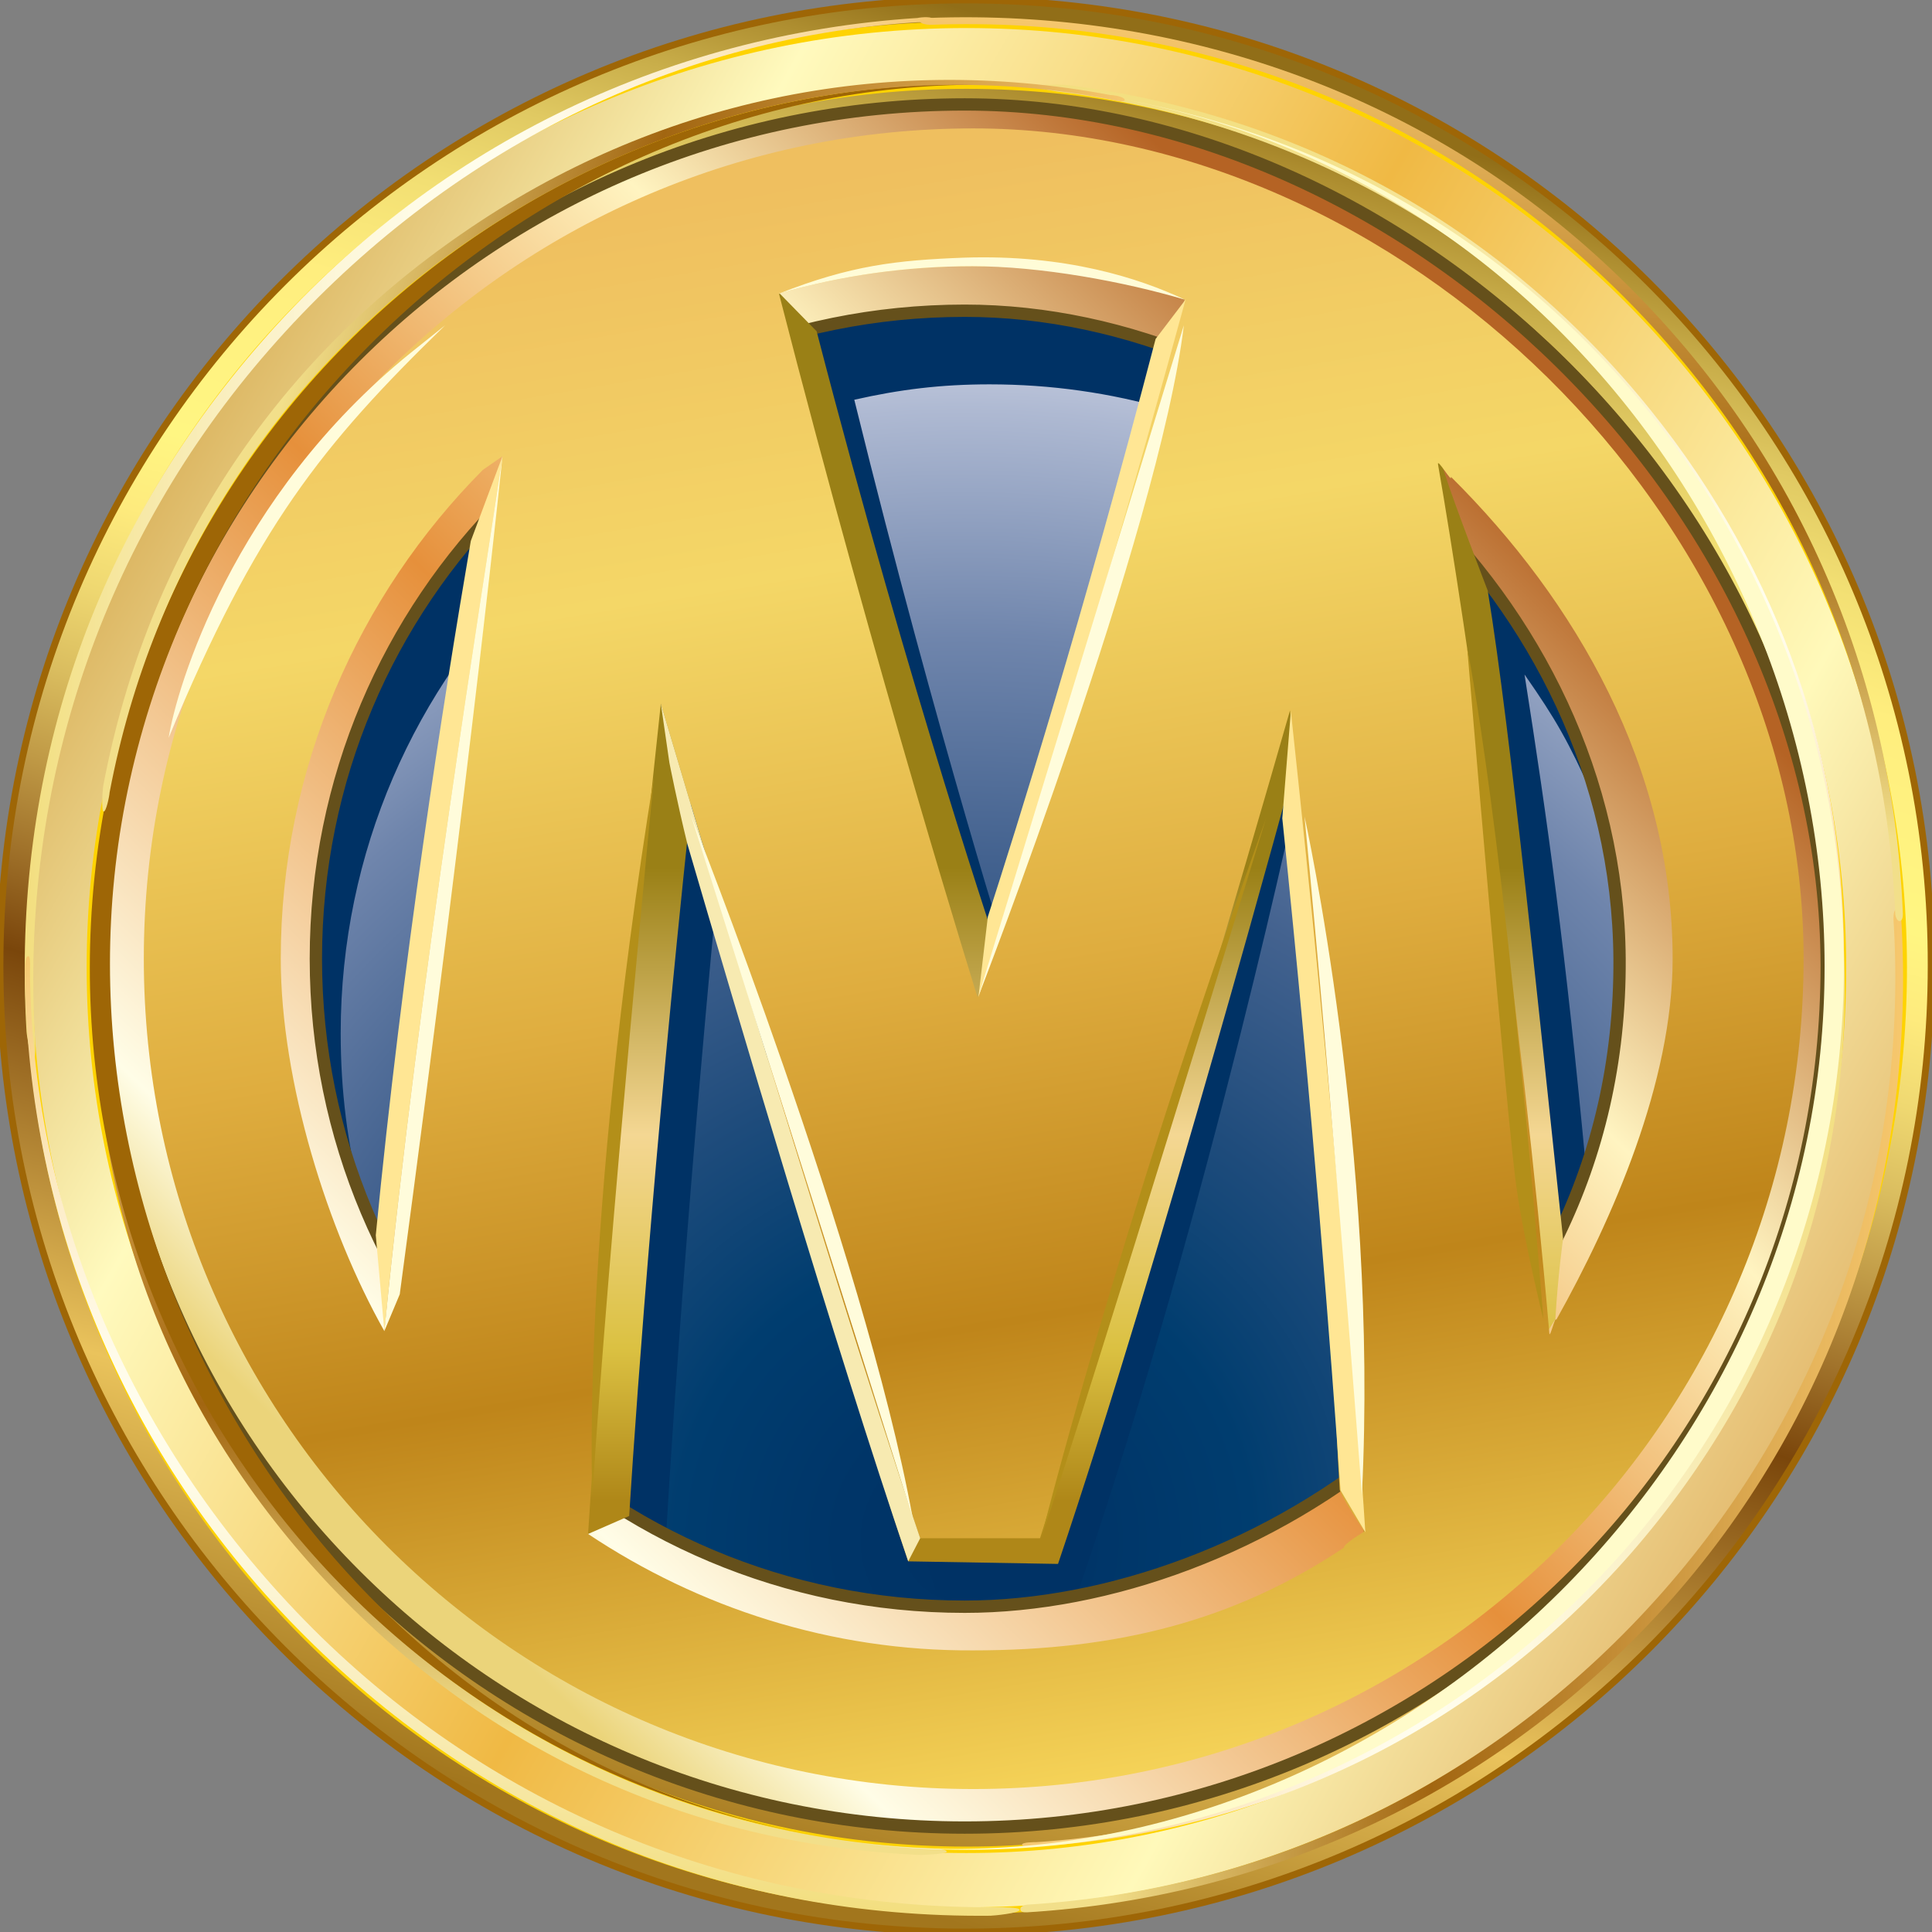
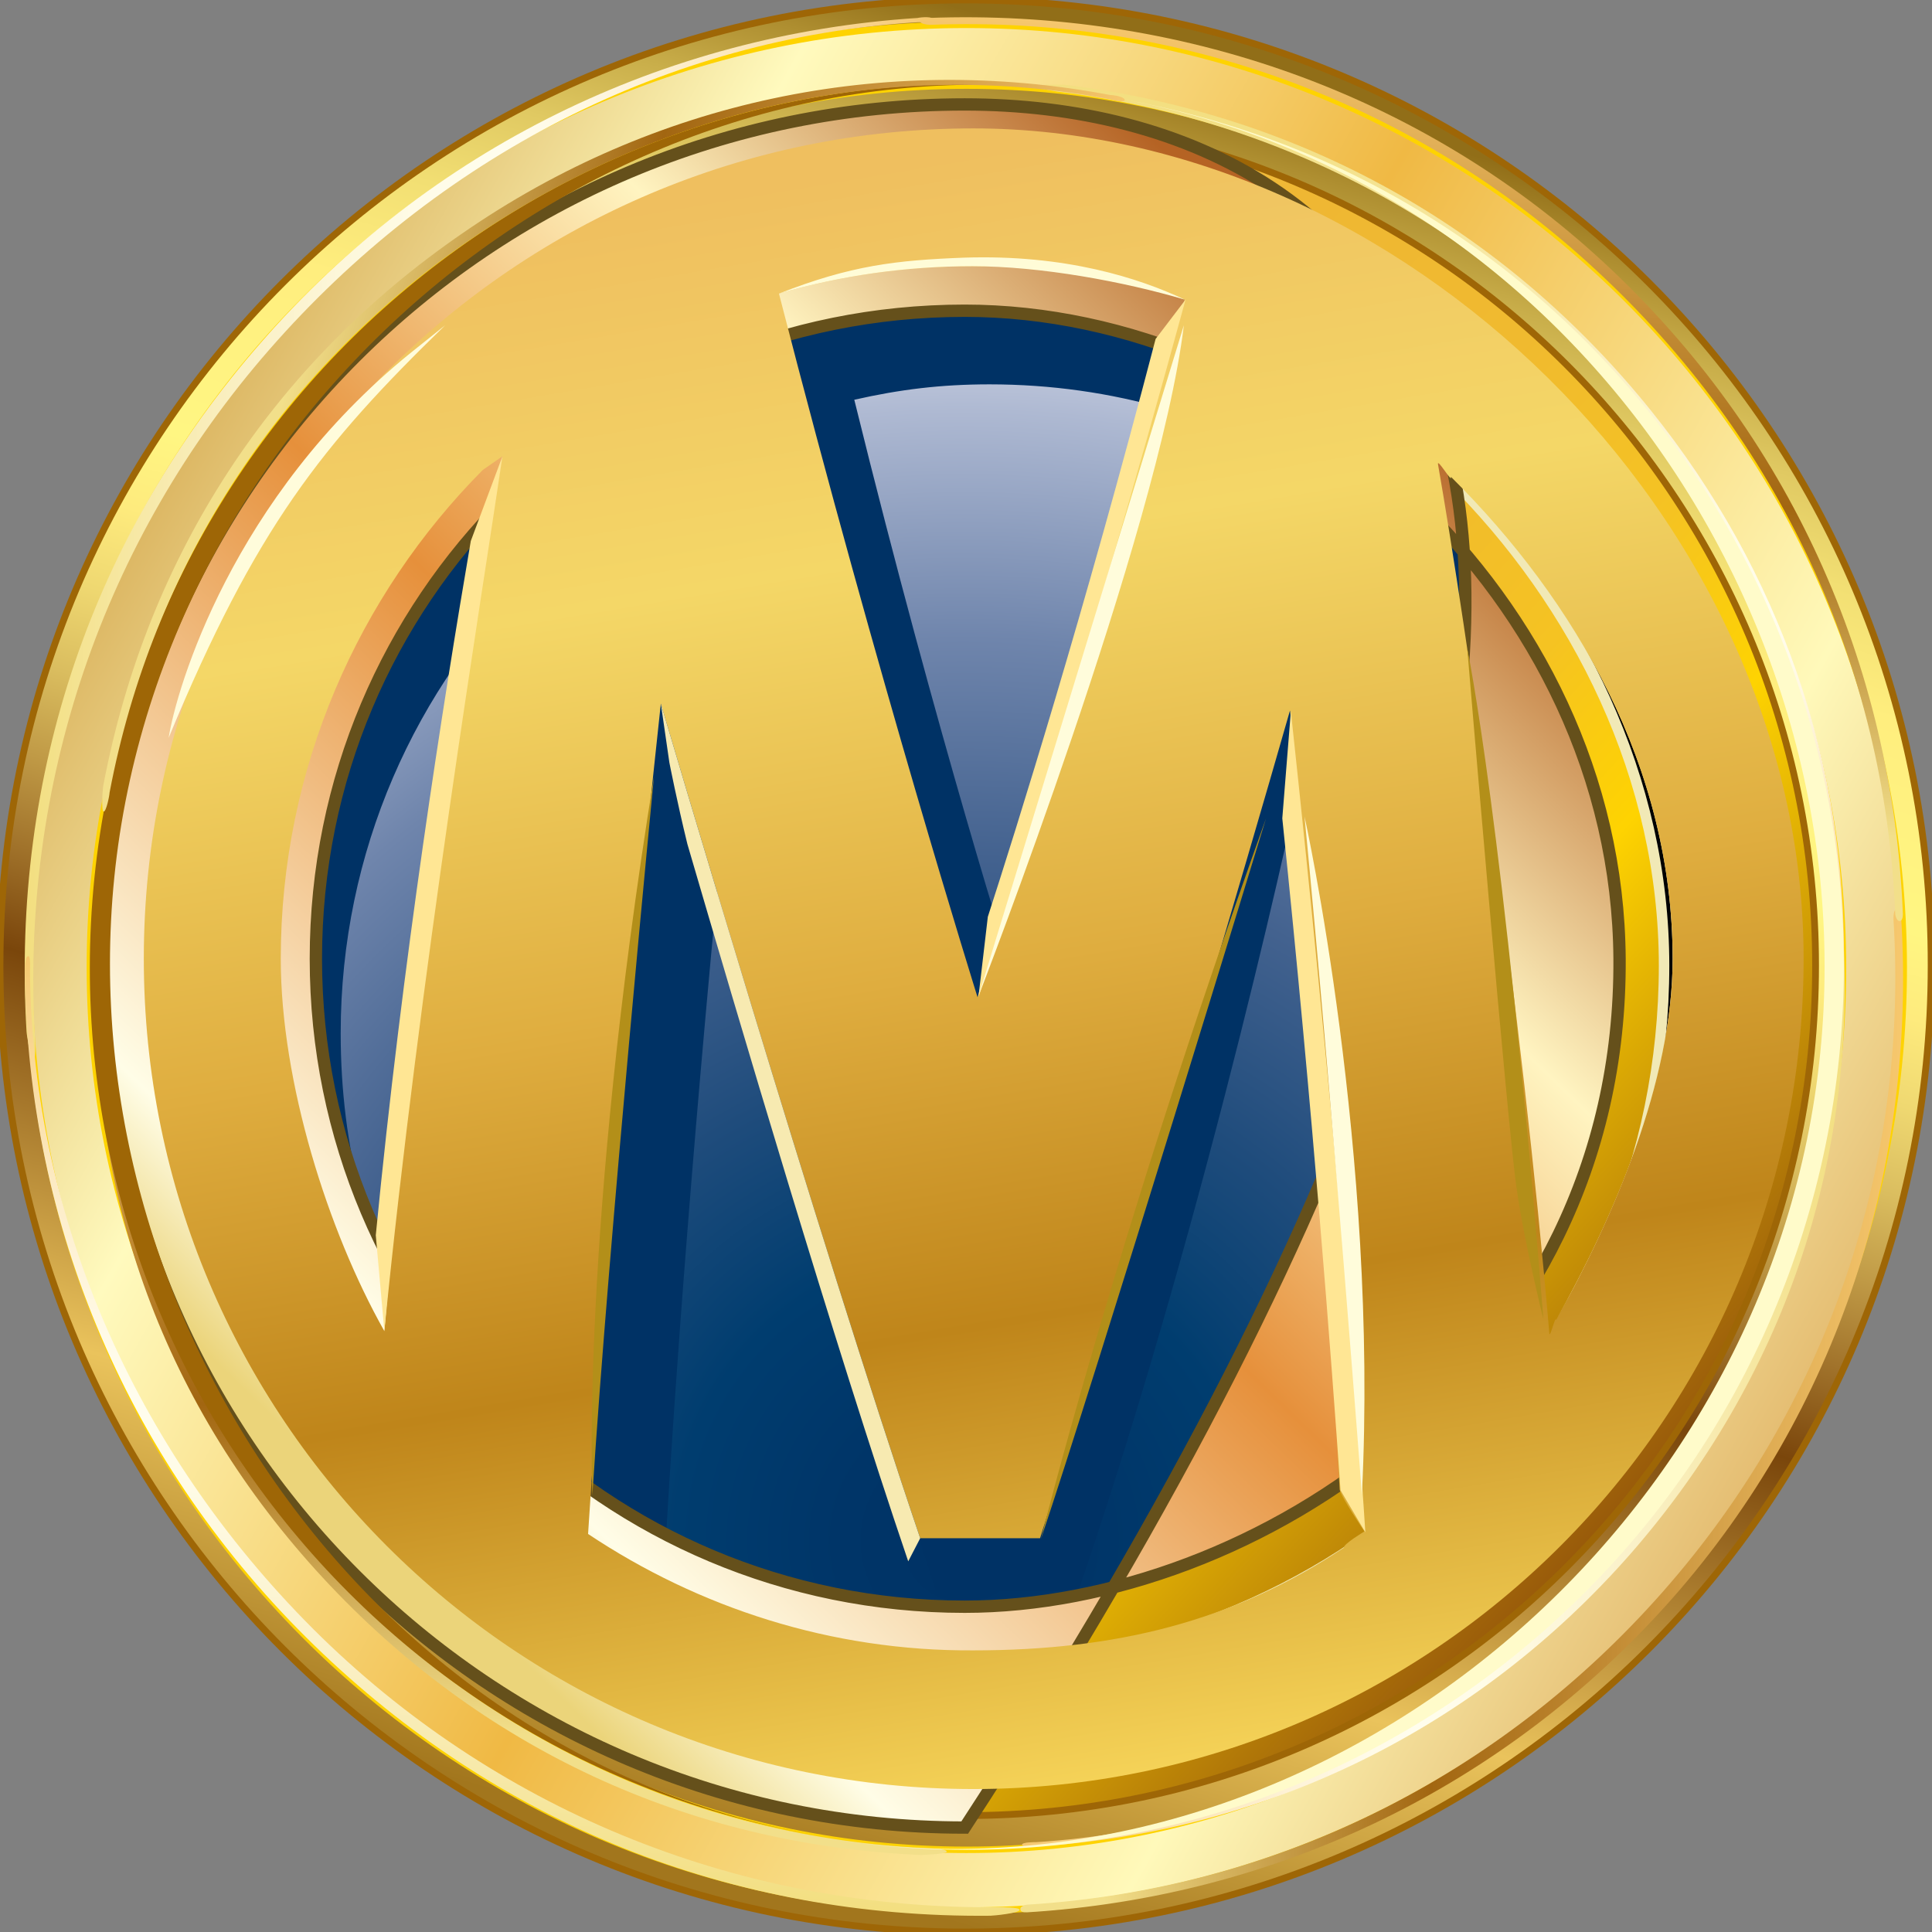
<svg xmlns="http://www.w3.org/2000/svg" version="1.1" id="Layer_1" x="0px" y="0px" viewBox="0 0 225.7 225.7" style="enable-background:new 0 0 225.7 225.7;" xml:space="preserve">
  <rect x="0" y="0" width="225.7" height="225.7" fill="#808080" stroke="none" />
  <style type="text/css">
	.st0{fill:#6E420C;}
	.st1{fill:#FFFDE9;}
	.st2{fill:url(#SVGID_1_);}
	.st3{fill:url(#SVGID_2_);stroke:#FED301;stroke-width:0.761;}
	.st4{stroke:#F1E9B6;stroke-width:1.224;}
	.st5{fill:url(#SVGID_3_);stroke:#9E6606;stroke-width:0.792;}
	.st6{fill:#FFFCDB;}
	.st7{fill:url(#SVGID_4_);}
	.st8{fill:#003265;}
	.st9{fill:url(#SVGID_5_);stroke:#65501B;stroke-width:1.44;}
	.st10{fill:url(#SVGID_6_);}
	.st11{fill:url(#SVGID_7_);}
	.st12{fill:#FFE694;}
	.st13{fill:#F7EAB1;}
	.st14{fill:#FFFCD7;}
	.st15{fill:#B38F19;}
	.st16{fill:url(#SVGID_8_);stroke:#FED301;stroke-width:0.755;}
	.st17{fill:url(#SVGID_9_);}
	.st18{fill:url(#SVGID_10_);}
	.st19{fill:url(#SVGID_11_);}
	.st20{fill:url(#SVGID_12_);}
	.st21{fill:url(#SVGID_13_);}
	.st22{fill:url(#SVGID_14_);}
	.st23{fill:url(#SVGID_15_);}
	.st24{fill:#9E6606;}
	.st25{fill:#FFFBCA;}
	.st26{fill:url(#SVGID_16_);}
</style>
  <g>
-     <path class="st0" d="M7.3,114c0,58.7,47.6,106.3,106.3,106.3c58.7,0,106.3-47.6,106.3-106.3c0-58.7-47.6-106.3-106.3-106.3   C54.9,7.7,7.3,55.3,7.3,114z" />
    <path class="st1" d="M5,111.7C5,170.4,52.5,218,111.3,218c58.7,0,106.3-47.6,106.3-106.3C217.6,52.9,170,5.3,111.3,5.3   C52.5,5.3,5,52.9,5,111.7z" />
    <linearGradient id="SVGID_1_" gradientUnits="userSpaceOnUse" x1="34.711" y1="184.074" x2="188.109" y2="44.015" gradientTransform="matrix(1 0 0 -1 0 225.576)">
      <stop offset="0" style="stop-color:#FFEEA2" />
      <stop offset="0.354" style="stop-color:#EFB733" />
      <stop offset="0.503" style="stop-color:#F0BA2F" />
      <stop offset="0.63" style="stop-color:#F5C322" />
      <stop offset="0.73" style="stop-color:#FED301" />
      <stop offset="1" style="stop-color:#93540B" />
    </linearGradient>
    <path class="st2" d="M6.5,112.8c0,58.7,47.6,106.3,106.3,106.3s106.3-47.6,106.3-106.3c0-58.7-47.6-106.3-106.3-106.3   S6.5,54.1,6.5,112.8z" />
    <linearGradient id="SVGID_2_" gradientUnits="userSpaceOnUse" x1="42.024" y1="219.751" x2="200.117" y2="-19.136" gradientTransform="matrix(1 0 0 -1 0 225.576)">
      <stop offset="0" style="stop-color:#CB962F" />
      <stop offset="9.550000e-02" style="stop-color:#F2DF8A" />
      <stop offset="0.466" style="stop-color:#EDAD1F" />
      <stop offset="0.742" style="stop-color:#F6C76D" />
      <stop offset="1" style="stop-color:#CE8A2D" />
    </linearGradient>
-     <path class="st3" d="M11.3,112.8c0,56.1,45.5,101.5,101.5,101.5c56.1,0,101.5-45.4,101.5-101.5c0-56.1-45.5-101.5-101.5-101.5   C56.8,11.3,11.3,56.8,11.3,112.8z" />
    <path class="st4" d="M112.7,20.8c-50.8,0-92,41.2-92,92c0,50.8,41.2,92,92,92c50.8,0,92-41.2,92-92C204.7,62,163.5,20.8,112.7,20.8   z M112.7,194.5C67.6,194.5,31,158,31,112.8c0-45.1,36.6-81.7,81.7-81.7c41.8,0,81.7,38.2,81.7,81.7   C194.4,158,157.8,194.5,112.7,194.5z" />
    <linearGradient id="SVGID_3_" gradientUnits="userSpaceOnUse" x1="142.757" y1="217.132" x2="83.129" y2="9.027" gradientTransform="matrix(1 0 0 -1 0 225.576)">
      <stop offset="5.600000e-03" style="stop-color:#916E18" />
      <stop offset="4.020000e-02" style="stop-color:#AE8E30" />
      <stop offset="8.010000e-02" style="stop-color:#C9AE4A" />
      <stop offset="0.124" style="stop-color:#E0C962" />
      <stop offset="0.175" style="stop-color:#F2DF73" />
      <stop offset="0.236" style="stop-color:#FFEE7E" />
      <stop offset="0.343" style="stop-color:#FFF682" />
      <stop offset="0.388" style="stop-color:#FEEB7D" />
      <stop offset="0.435" style="stop-color:#EFD871" />
      <stop offset="0.483" style="stop-color:#DABD5F" />
      <stop offset="0.531" style="stop-color:#C09A46" />
      <stop offset="0.58" style="stop-color:#A1732B" />
      <stop offset="0.628" style="stop-color:#7F4B0F" />
      <stop offset="0.635" style="stop-color:#7A460B" />
      <stop offset="0.832" style="stop-color:#EAC35C" />
      <stop offset="1" style="stop-color:#A2761D" />
    </linearGradient>
    <path class="st5" d="M112.8,0C50.5,0,0,50.5,0,112.8c0,62.3,50.5,112.9,112.8,112.9c62.3,0,112.8-50.5,112.8-112.9   C225.7,50.5,175.2,0,112.8,0z M112.8,212.1c-54.8,0-99.3-44.5-99.3-99.3c0-54.8,44.5-99.3,99.3-99.3c54.8,0,99.3,44.5,99.3,99.3   C212.1,167.7,167.7,212.1,112.8,212.1z" />
    <g>
      <path class="st6" d="M171.5,56.1c14.6,14.6,25.8,34.1,25.8,56.4c0,14.5-8.9,29.9-15.5,41.7l0,0c6.6-11.8,13.6-27.7,13.6-42.2    c0-22.3-11.2-41.7-25.8-56.4L171.5,56.1z" />
      <path class="st6" d="M159.5,179c0,0-2.5,1.5-2.4,1.9c-12.9,8.6-26.6,12-43.3,12l0,0c22.2,2,37.3-5.9,41.1-8.8    C158.7,181.2,159.5,179,159.5,179z" />
      <g>
        <g>
          <radialGradient id="SVGID_4_" cx="139.511" cy="137.311" r="28.685" gradientTransform="matrix(4.856 0 0 -4.856 -564.857 846.716)" gradientUnits="userSpaceOnUse">
            <stop offset="0" style="stop-color:#003265" />
            <stop offset="0.104" style="stop-color:#003568" />
            <stop offset="0.242" style="stop-color:#003D6F" />
            <stop offset="0.4" style="stop-color:#1F4C7C" />
            <stop offset="0.572" style="stop-color:#43628F" />
            <stop offset="0.756" style="stop-color:#6F85AC" />
            <stop offset="0.947" style="stop-color:#AEB9D2" />
            <stop offset="1" style="stop-color:#C4CBDE" />
          </radialGradient>
          <path class="st7" d="M112.7,187.7c-41.8,0-75.8-33.9-75.8-75.7c0-41.8,33.9-75.7,75.8-75.7c37.9,0,76.5,35.9,76.5,75.7      C189.1,160.3,146,187.7,112.7,187.7z" />
          <path class="st8" d="M186,92.8c-2.6-9.8-7.1-18.9-13.1-26.8C164,54.5,152,45.5,138,40.6c-7.9-2.8-16.4-4.3-25.3-4.3      c-5.4,0-10.7,0.6-15.8,1.7c-12,2.5-23,7.9-32.2,15.4c-17,13.9-27.8,35-27.8,58.6c0,9.8,1.9,19.2,5.3,27.9      c-1.6-6.1-2.4-12.5-2.4-19.2c0-21.2,8.7-40.4,22.8-54.1c-3.3,20.7-8.3,55.4-11,90.2c6.9,9.4,15.8,17.1,26.2,22.5v0.3      c0.9-15.6,3.2-48.4,7.4-90.1c0,0,11.8,58.2,24.1,96.3H126c15.7-46,26-95.3,26-95.3c3.6,35.7,4.4,65.5,5.5,83      c10.3-8,22.7-24.6,27.8-36.8c-2.4-25.7-4.5-40.7-7.2-57.9C181.8,84.1,183.2,86.6,186,92.8z M118.5,114.3c0,0-8.9-27.8-18.7-67.6      c5.3-1.2,10.1-1.8,15.8-1.8c7.2,0,14.1,1,20.7,2.9C126.4,87,118.5,114.3,118.5,114.3z" />
          <linearGradient id="SVGID_5_" gradientUnits="userSpaceOnUse" x1="47.01" y1="45.212" x2="171.632" y2="173.354" gradientTransform="matrix(1 0 0 -1 0 225.576)">
            <stop offset="0" style="stop-color:#EBD47A" />
            <stop offset="9.550000e-02" style="stop-color:#FFFDE7" />
            <stop offset="0.466" style="stop-color:#E6903B" />
            <stop offset="0.742" style="stop-color:#FFF4C1" />
            <stop offset="1" style="stop-color:#B56324" />
          </linearGradient>
-           <path class="st9" d="M112.7,12.2C57.1,12.2,12,57.3,12,112.8c0,55.6,45.1,100.7,100.7,100.7c55.6,0,100.7-45.1,100.7-100.7      C213.3,59.2,164.3,12.2,112.7,12.2z M112.7,187.7c-42,0-75.8-33.8-75.8-75.7c0-42,33.8-75.7,75.8-75.7c38,0,76.2,33.3,76.5,75.7      C189.5,160.4,146.1,187.7,112.7,187.7z" />
+           <path class="st9" d="M112.7,12.2C57.1,12.2,12,57.3,12,112.8c0,55.6,45.1,100.7,100.7,100.7C213.3,59.2,164.3,12.2,112.7,12.2z M112.7,187.7c-42,0-75.8-33.8-75.8-75.7c0-42,33.8-75.7,75.8-75.7c38,0,76.2,33.3,76.5,75.7      C189.5,160.4,146.1,187.7,112.7,187.7z" />
          <linearGradient id="SVGID_6_" gradientUnits="userSpaceOnUse" x1="113.945" y1="50.208" x2="113.945" y2="124.147" gradientTransform="matrix(1 0 0 -1 0 225.576)">
            <stop offset="0" style="stop-color:#AF8718" />
            <stop offset="0.242" style="stop-color:#DBC142" />
            <stop offset="0.579" style="stop-color:#F4D793" />
            <stop offset="1" style="stop-color:#9A8016" />
          </linearGradient>
-           <path class="st10" d="M123.6,182.7c12-35.5,27.8-93.9,27.8-93.9c6.4,58.9,8.5,100,8.5,100l21.8-34.7c0.3-5.1,0.9-9.4,0.9-9.4      c-2.6-24.3-6.1-59.2-8.8-75.7c0,0-4-10.4-5-13.6c-2-6.1,1.3-9.3,1.3-9.3l-29.8-17.1c-12,48.3-23.4,83-23.4,83      s-10.4-30.5-21.5-73.3l-4.3-4.4l-30.3,11c0,0-11.4,56.8-15.6,113.5l23.5,20.4l4.8-2.1c1-15.9,3.4-48.3,7.9-89.3      c0,0,12.6,59.1,24.7,94.6L123.6,182.7z" />
          <linearGradient id="SVGID_7_" gradientUnits="userSpaceOnUse" x1="96.086" y1="218.028" x2="134.226" y2="-8.655" gradientTransform="matrix(1 0 0 -1 0 225.576)">
            <stop offset="5.620001e-02" style="stop-color:#EFBF5F" />
            <stop offset="0.253" style="stop-color:#F4D767" />
            <stop offset="0.466" style="stop-color:#DFAD3F" />
            <stop offset="0.646" style="stop-color:#BF851A" />
            <stop offset="0.888" style="stop-color:#F6D459" />
            <stop offset="1" style="stop-color:#C28031" />
          </linearGradient>
          <path class="st11" d="M113.7,15c-53.5,0-96.9,43.4-96.9,97c0,53.6,43.4,97,96.9,97c53.6,0,97-43.4,97-97      C210.7,60.4,163.4,15,113.7,15z M195.4,112c0,14.4-7,30.4-13.6,42.2c-0.1-0.6-0.7,2.1-0.8,1.6c-3.2-37.4-9.7-82.6-13-101.5      c-0.2-1,1.7,2.3,1.5,1.4C184.1,70.2,195.4,89.7,195.4,112z M136.3,34.3l2.1,0.7c-13.2,43.1-24.2,81.5-24.2,81.5      s-11.6-37-23.2-82.2c7.2-2.1,14.8-3.2,22.6-3.2C121.6,31.1,129.2,32.2,136.3,34.3z M56.4,54.9l2.3-1.6      c-3.3,19.2-10.6,64.1-13.8,102.2c-6.6-11.7-12.1-29.1-12.1-43.5C32.8,89.7,41.9,69.5,56.4,54.9z M68.7,179.2      c0.9-14.3,3.7-52.8,8.5-97c0,0,18.3,62.1,30.3,97.5h14c15.4-48.3,29.2-96.7,29.2-96.7c4.4,40.7,4.8,75,5.8,91      c0.1,0.8,2.9,4.9,2.9,4.9s-2.5,1.5-2.4,1.9c-12.9,8.6-26.6,12-43.3,12C97.1,192.9,81.6,187.8,68.7,179.2z" />
          <path class="st12" d="M44.9,155.5C49,114.1,56.4,68.9,58.7,53.3L55,63.2c-3.2,18.7-8,49.1-11.1,81.1L44.9,155.5z" />
          <path class="st13" d="M77.2,82.2c0,0,18.3,62.1,30.3,97.5l-1.4,2.7c-8.7-25.6-20.1-64.3-25.8-83.8c-1.2-4.9-2.1-9.5-2.1-9.5      L77.2,82.2z" />
          <path class="st12" d="M114.3,116.5c0,0,12.1-37.1,24.2-81.5l-3.5,4.6c-8.4,32.2-16.3,57.3-19.6,67.5L114.3,116.5z" />
          <path class="st12" d="M150.8,83.1c4.8,44.3,7.8,81.6,8.7,95.9l-2.9-4.9c-1.1-15.8-3.2-43.7-6.8-78.5L150.8,83.1z" />
        </g>
        <path class="st14" d="M138.4,35c-5.3-2.5-13.9-5.3-25.8-4.9c-7.9,0.3-13.2,0.9-21.6,4.2l0,0c7.2-2.1,14.8-3.2,22.6-3.2     C121.6,31.1,131.3,32.9,138.4,35L138.4,35z" />
-         <path class="st6" d="M46.7,151.2l-1.8,4.3C49,114.1,56.4,68.9,58.7,53.3C58.7,53.3,55.3,87,46.7,151.2z" />
-         <path class="st6" d="M80.7,95.2l25.9,82C100.9,146,80.7,95.2,80.7,95.2z" />
        <path class="st6" d="M152.4,95.4c3.2,33,6.7,79.2,6.7,79.2C161.1,134.7,152.4,95.4,152.4,95.4z" />
        <path class="st6" d="M19.7,86.2C19.7,86.2,20.1,86.6,19.7,86.2C29.9,61.6,37.6,52,52,38l-4,3.2C27.1,58.1,20.6,80.5,19.7,86.2     C18.8,92,19.7,86.2,19.7,86.2z" />
        <path class="st6" d="M138.3,38c-2.9,24-24,78.4-24,78.4L138.3,38z" />
        <path class="st15" d="M69.2,174.7c1.9-29.7,7.2-84,7.2-84C67.8,144,69.2,174.7,69.2,174.7z" />
        <path class="st15" d="M180.3,154.1c-4.6-57.8-8.9-78.4-8.9-78.4s4.8,57.1,5.8,63.3C178.1,145.3,180.3,154.1,180.3,154.1z" />
        <path class="st15" d="M121.6,179.8c6.2-18.4,26.3-84.2,26.3-84.2C130.2,145,121.6,179.8,121.6,179.8z" />
      </g>
    </g>
    <linearGradient id="SVGID_8_" gradientUnits="userSpaceOnUse" x1="5.296" y1="173.256" x2="231.917" y2="45.337" gradientTransform="matrix(1 0 0 -1 0 225.576)">
      <stop offset="0" style="stop-color:#D09F43" />
      <stop offset="0.208" style="stop-color:#FFFABE" />
      <stop offset="0.466" style="stop-color:#F0B944" />
      <stop offset="0.742" style="stop-color:#FFF9BA" />
      <stop offset="1" style="stop-color:#D39542" />
    </linearGradient>
    <path class="st16" d="M112.9,2.9C52.4,2.9,3.4,52.2,3.4,113c0,60.8,49,110.2,109.5,110.2c60.5,0,109.5-49.3,109.5-110.2   C222.3,52.2,173.3,2.9,112.9,2.9z M112.9,216.1C56.3,216.1,10.5,170,10.5,113S56.3,10,112.9,10c56.5,0,102.4,46.1,102.4,103.1   S169.4,216.1,112.9,216.1z" />
    <linearGradient id="SVGID_9_" gradientUnits="userSpaceOnUse" x1="3.117" y1="162.631" x2="109.09" y2="162.631" gradientTransform="matrix(1 0 0 -1 0 225.576)">
      <stop offset="0" style="stop-color:#F3DF80" />
      <stop offset="1.830000e-02" style="stop-color:#F3E086" />
      <stop offset="0.133" style="stop-color:#F7E9A9" />
      <stop offset="0.243" style="stop-color:#FAF0C5" />
      <stop offset="0.348" style="stop-color:#FDF7DA" />
      <stop offset="0.444" style="stop-color:#FFFCE8" />
      <stop offset="0.522" style="stop-color:#FFFDED" />
      <stop offset="0.587" style="stop-color:#FFFAE7" />
      <stop offset="0.668" style="stop-color:#FEF3D8" />
      <stop offset="0.758" style="stop-color:#FCEAC2" />
      <stop offset="0.855" style="stop-color:#FADDA3" />
      <stop offset="0.956" style="stop-color:#F7CE7F" />
      <stop offset="1" style="stop-color:#F6C76D" />
    </linearGradient>
    <path class="st17" d="M107.2,2.1c-29.7,1.9-57,15.3-76.7,37.9C10.8,62.5,1.3,90.4,3.1,120.5c0,0.3,0.5,3.4,0.8,3.4   c0.3,0,0.2-2.2,0.2-2.5C2.3,91.7,12,63.1,31.5,40.8C51,18.5,77.8,4.4,107.2,2.6c0.4,0,1.9,0,1.8-0.3C109.1,1.9,107.6,2,107.2,2.1z" />
    <linearGradient id="SVGID_10_" gradientUnits="userSpaceOnUse" x1="-675.662" y1="641.504" x2="-579.85" y2="641.504" gradientTransform="matrix(-1 0 0 1 -460.318 -480.818)">
      <stop offset="0" style="stop-color:#F3DF80" />
      <stop offset="1.830000e-02" style="stop-color:#F3E086" />
      <stop offset="0.133" style="stop-color:#F7E9A9" />
      <stop offset="0.243" style="stop-color:#FAF0C5" />
      <stop offset="0.348" style="stop-color:#FDF7DA" />
      <stop offset="0.444" style="stop-color:#FFFCE8" />
      <stop offset="0.522" style="stop-color:#FFFDED" />
      <stop offset="0.587" style="stop-color:#FFFAE7" />
      <stop offset="0.668" style="stop-color:#FEF3D8" />
      <stop offset="0.758" style="stop-color:#FCEAC2" />
      <stop offset="0.855" style="stop-color:#FADDA3" />
      <stop offset="0.956" style="stop-color:#F7CE7F" />
      <stop offset="1" style="stop-color:#F6C76D" />
    </linearGradient>
    <path class="st18" d="M121.2,215.7c26.9-1.7,51.5-13.9,69.3-34.2c17.8-20.4,26.5-45.7,24.8-72.8c0-0.3-0.4-3.1-0.8-3.1   c-0.3,0-0.2,2-0.1,2.3c1.7,26.8-7.1,52.7-24.8,72.8c-17.6,20.1-41.9,32.8-68.5,34.5c-0.3,0-1.7,0-1.7,0.3   C119.5,215.9,120.9,215.7,121.2,215.7z" />
    <linearGradient id="SVGID_11_" gradientUnits="userSpaceOnUse" x1="119.16" y1="60.757" x2="221.961" y2="60.757" gradientTransform="matrix(1 0 0 -1 0 225.576)">
      <stop offset="9.550000e-02" style="stop-color:#F2DF8A" />
      <stop offset="0.466" style="stop-color:#A26611" />
      <stop offset="1" style="stop-color:#F6C76D" />
    </linearGradient>
    <path class="st19" d="M221.6,106.2c-0.4,0-0.4,0.9-0.4,1.2c1.8,28.9-7.8,56.8-26.9,78.5c-19.1,21.7-45.3,34.8-74.2,36.6   c-0.3,0-0.9,0.2-0.9,0.5c0,0.4,0.4,0.4,0.8,0.4c29.2-1.8,55.9-14.7,75.3-36.6c19.4-22,28.6-50.4,26.8-79.6   C221.9,106.8,221.9,106.2,221.6,106.2z" />
    <linearGradient id="SVGID_12_" gradientUnits="userSpaceOnUse" x1="-303.543" y1="84.321" x2="-197.551" y2="84.321" gradientTransform="matrix(5.220000e-02 -0.999 -0.999 -5.220000e-02 158.326 -77.996)">
      <stop offset="0" style="stop-color:#F3DF80" />
      <stop offset="1.830000e-02" style="stop-color:#F3E086" />
      <stop offset="0.133" style="stop-color:#F7E9A9" />
      <stop offset="0.243" style="stop-color:#FAF0C5" />
      <stop offset="0.348" style="stop-color:#FDF7DA" />
      <stop offset="0.444" style="stop-color:#FFFCE8" />
      <stop offset="0.522" style="stop-color:#FFFDED" />
      <stop offset="0.587" style="stop-color:#FFFAE7" />
      <stop offset="0.668" style="stop-color:#FEF3D8" />
      <stop offset="0.758" style="stop-color:#FCEAC2" />
      <stop offset="0.855" style="stop-color:#FADDA3" />
      <stop offset="0.956" style="stop-color:#F7CE7F" />
      <stop offset="1" style="stop-color:#F6C76D" />
    </linearGradient>
    <path class="st20" d="M2.9,113.6c0.3,29.8,12.3,57.7,33.8,78.6c21.5,20.9,48.9,31.9,79,31.6c0.3,0,3.5-0.3,3.4-0.7   c0-0.3-2.2-0.3-2.5-0.3c-29.7,0.3-57.8-10.9-79-31.5C16.4,170.6,3.8,143,3.5,113.6c0-0.4,0.1-1.9-0.2-1.9   C2.9,111.7,2.9,113.2,2.9,113.6z" />
    <linearGradient id="SVGID_13_" gradientUnits="userSpaceOnUse" x1="-400.491" y1="753.053" x2="-312.694" y2="753.053" gradientTransform="matrix(-0.181 0.983 0.983 0.181 -637.009 276.631)">
      <stop offset="0" style="stop-color:#F3DF80" />
      <stop offset="1.830000e-02" style="stop-color:#F3E086" />
      <stop offset="0.133" style="stop-color:#F7E9A9" />
      <stop offset="0.243" style="stop-color:#FAF0C5" />
      <stop offset="0.348" style="stop-color:#FDF7DA" />
      <stop offset="0.444" style="stop-color:#FFFCE8" />
      <stop offset="0.522" style="stop-color:#FFFDED" />
      <stop offset="0.587" style="stop-color:#FFFAE7" />
      <stop offset="0.668" style="stop-color:#FEF3D8" />
      <stop offset="0.758" style="stop-color:#FCEAC2" />
      <stop offset="0.855" style="stop-color:#FADDA3" />
      <stop offset="0.956" style="stop-color:#F7CE7F" />
      <stop offset="1" style="stop-color:#F6C76D" />
    </linearGradient>
    <path class="st21" d="M215.4,113c0.4-23.5-7.4-46.2-22.5-65c-17.2-21.4-41-34.7-68.5-38.1c-0.3,0-3.2-0.1-3.2,0.2   c0,0.3,1.9,0.5,2.3,0.6C150.7,14,175,27.5,192,48.7c15.1,18.8,23.4,41.7,22.8,65.2C214.8,116.9,215.3,116.3,215.4,113z" />
    <linearGradient id="SVGID_14_" gradientUnits="userSpaceOnUse" x1="-564.849" y1="277.162" x2="-471.745" y2="277.162" gradientTransform="matrix(0.105 -0.994 -0.994 -0.105 391.207 -321.244)">
      <stop offset="9.550000e-02" style="stop-color:#F2DF8A" />
      <stop offset="0.466" style="stop-color:#A26611" />
      <stop offset="1" style="stop-color:#F6C76D" />
    </linearGradient>
    <path class="st22" d="M11.3,112.8c-1.1,26.9,8,51.6,26.4,71.5c18.4,19.9,42.6,31.2,69.8,32.4c0.3,0,3.1-0.1,3.1-0.4   c0-0.3-1.9-0.4-2.3-0.4c-26.8-1.2-51.6-12.7-69.8-32.3C20.4,163.9,10.2,139.4,11.3,112.8C11.3,112.5,11.3,112.5,11.3,112.8z" />
    <linearGradient id="SVGID_15_" gradientUnits="userSpaceOnUse" x1="-188.833" y1="-32.477" x2="-86.041" y2="-32.477" gradientTransform="matrix(2.280000e-02 -1 -1 -2.280000e-02 135.579 -83.313)">
      <stop offset="9.550000e-02" style="stop-color:#F2DF8A" />
      <stop offset="0.466" style="stop-color:#A26611" />
      <stop offset="1" style="stop-color:#F6C76D" />
    </linearGradient>
    <path class="st23" d="M107.5,2.5c0,0.3,0.9,0.4,1.2,0.4c28.9-1.1,56.6,9,77.8,28.7c21.3,19.7,33.7,46.1,34.9,75.1   c0,0.3,0.2,0.9,0.5,0.9c0.3,0,0.4-0.4,0.4-0.8c-1.2-29.3-13.4-56.2-34.9-76.1c-21.5-19.9-49.8-29.7-79-28.6   C108,2.1,107.5,2.2,107.5,2.5z" />
    <path class="st24" d="M97.2,214.7C43.1,206.4,5.7,151.6,14,97.4C22.4,43.2,74.4,2.6,128.6,11C72.7,2.4,20.4,41,11.7,97.3   C3.1,153.5,41.4,206.1,97.2,214.7z" />
    <path class="st25" d="M214.2,128.6c8.6-56.2-29.6-108.8-85.5-117.4c54.2,8.3,91.6,62.7,83.3,116.9c-8.3,54.2-60.4,95.2-114.6,86.8   C153.2,223.5,205.5,184.9,214.2,128.6z" />
    <linearGradient id="SVGID_16_" gradientUnits="userSpaceOnUse" x1="-254.927" y1="464.609" x2="-159.097" y2="464.609" gradientTransform="matrix(0.969 0.247 0.247 -0.969 157.244 554.315)">
      <stop offset="9.550000e-02" style="stop-color:#F2DF8A" />
      <stop offset="0.466" style="stop-color:#A26611" />
      <stop offset="1" style="stop-color:#F6C76D" />
    </linearGradient>
    <path class="st26" d="M129.7,11.1c-26.5-5-53.3,0.7-75.6,16.1c-22.3,15.3-36.9,37.7-42,64.4c-0.1,0.3-0.3,3.1,0,3.2   c0.3,0.1,0.7-1.9,0.7-2.2c5-26.4,19.9-49.3,42-64.5c22.1-15.2,48.7-21.5,74.9-16.5c0.3,0.1,1.6,0.4,1.7,0.1   C131.4,11.3,130.1,11.1,129.7,11.1z" />
  </g>
</svg>